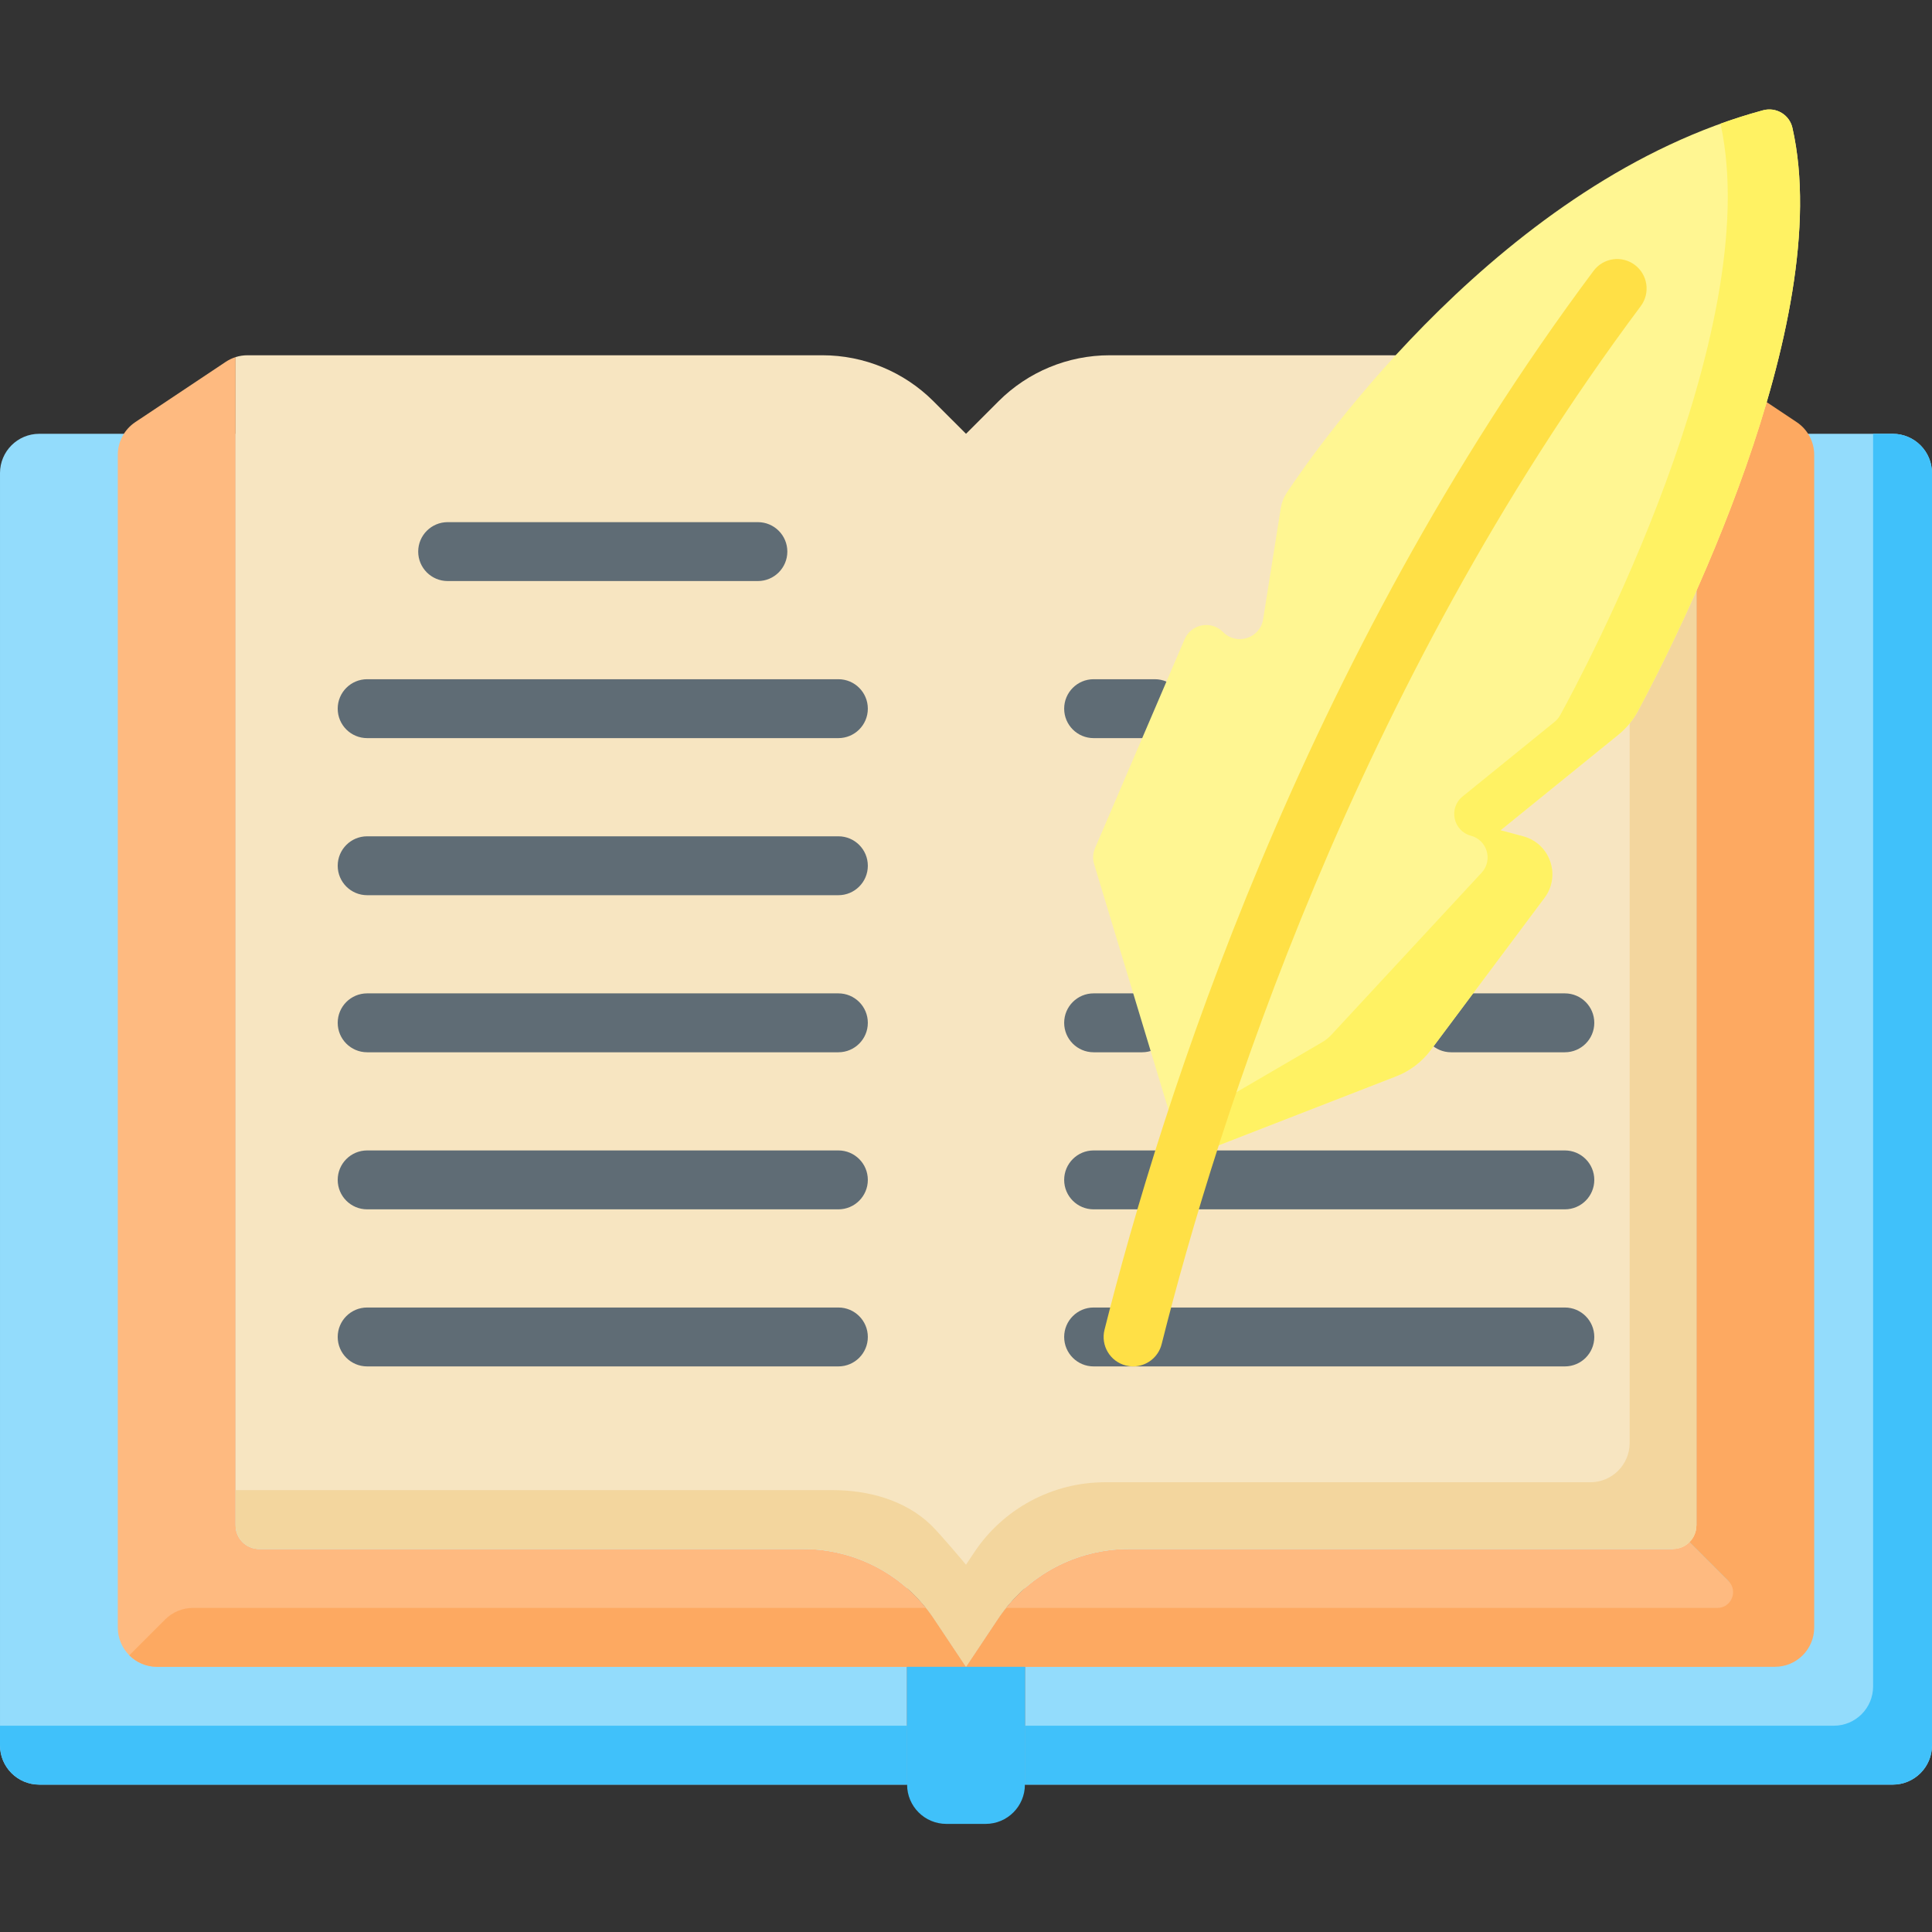
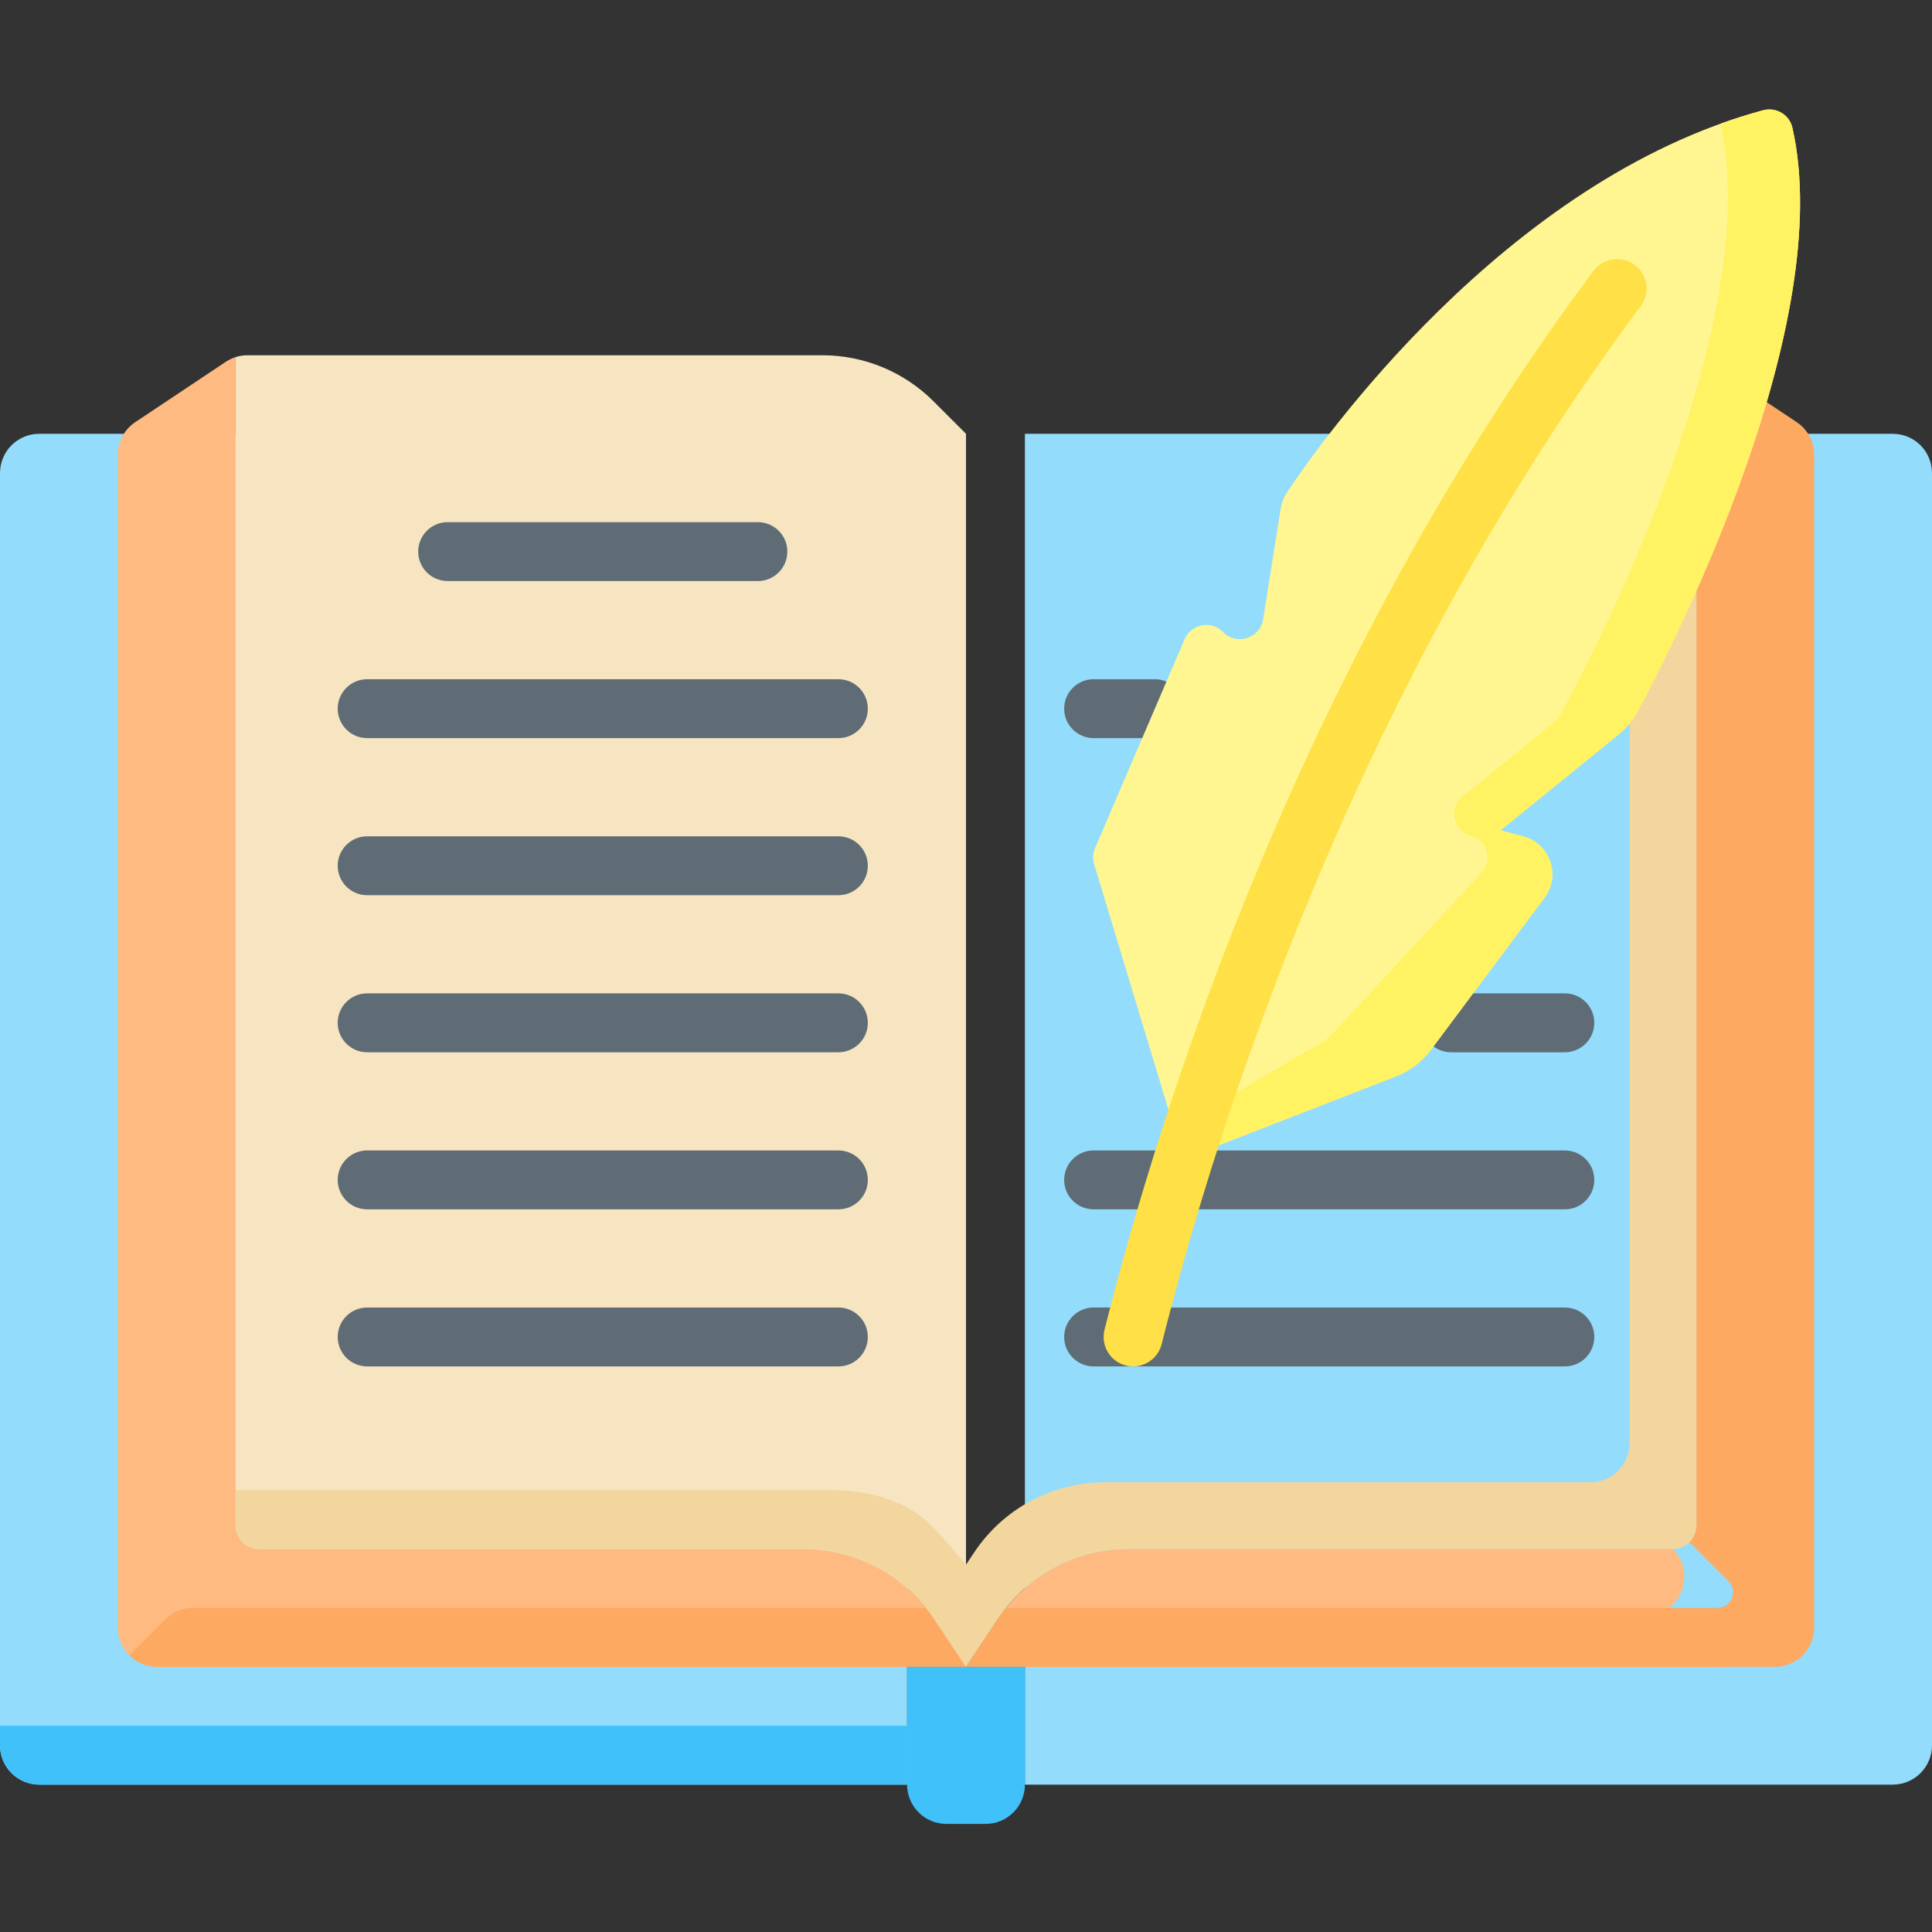
<svg xmlns="http://www.w3.org/2000/svg" height="512pt" viewBox="0 -29 512 512" width="512pt">
  <rect x="0" y="-29" width="512" height="512" fill="#333333" stroke="none" />
  <path d="m240.391 85.961h-229.984c-5.746 0-10.406 4.656-10.406 10.406v337.172c0 5.746 4.66 10.406 10.406 10.406h229.984zm0 0" fill="#93dcfc" />
  <path d="m10.406 443.945h229.984v-15.609h-240.391v5.199c0 5.75 4.66 10.41 10.406 10.41zm0 0" fill="#40c1fa" />
  <path d="m271.609 85.961h229.984c5.746 0 10.406 4.656 10.406 10.406v337.172c0 5.746-4.66 10.406-10.406 10.406h-229.984zm0 0" fill="#93dcfc" />
-   <path d="m496.391 85.961v331.965c0 5.75-4.66 10.406-10.406 10.406h-214.375v15.609h229.984c5.746 0 10.406-4.656 10.406-10.406v-337.168c0-5.746-4.66-10.406-10.406-10.406zm0 0" fill="#40c1fa" />
  <path d="m256 412.723h-214.375c-5.742 0-10.406-4.66-10.406-10.406v-310.789c0-3.477 1.738-6.723 4.633-8.66l23.965-15.973c.812-.539 1.695-.969 2.621-1.258v309.625c0 3.445 2.801 6.242 6.246 6.242h144.223c13.926 0 26.922 6.953 34.633 18.535zm0 0" fill="#feba80" />
  <path d="m247.543 400.039c-.371-.559-.77-1.098-1.164-1.637-.328-.434-.66-.863-1-1.289h-194.238c-2.762 0-5.406 1.098-7.359 3.047l-9.516 9.516c1.883 1.883 4.488 3.047 7.359 3.047h214.375zm0 0" fill="#fda961" />
-   <path d="m455.656 412.723h-199.656l8.457-12.684c7.719-11.578 20.715-18.535 34.633-18.535h144.227l3.141-3.105 16.559 16.562c6.555 6.555 1.914 17.762-7.359 17.762zm0 0" fill="#feba80" />
+   <path d="m455.656 412.723h-199.656l8.457-12.684c7.719-11.578 20.715-18.535 34.633-18.535h144.227c6.555 6.555 1.914 17.762-7.359 17.762zm0 0" fill="#feba80" />
  <path d="m449.562 65.148v310.113l-3.109 3.137 11.609 11.609c2.625 2.621.766 7.105-2.941 7.105h-188.5c-.758.945-1.488 1.91-2.164 2.926l-8.457 12.684h214.375c5.746 0 10.406-4.656 10.406-10.406v-310.785c0-3.48-1.742-6.73-4.637-8.66zm0 0" fill="#fda961" />
  <path d="m261.203 454.352h-10.406c-5.746 0-10.406-4.66-10.406-10.406v-31.223h31.219v31.223c0 5.746-4.66 10.406-10.406 10.406zm0 0" fill="#40c1fa" />
  <path d="m256 85.961v326.762l-8.461-12.684c-7.711-11.582-20.707-18.535-34.633-18.535h-144.223c-3.445 0-6.246-2.801-6.246-6.242v-309.625c1.012-.324 2.074-.488 3.156-.488h152.348c11.043 0 21.625 4.379 29.441 12.195zm0 0" fill="#f7e5c1" />
  <path d="m220.586 365.895h-158.148v9.367c0 3.449 2.797 6.242 6.246 6.242h144.227c13.918 0 26.914 6.957 34.637 18.535l8.453 12.684v-27.055s-6.84-8.203-9.41-10.652c-6.848-6.516-16.555-9.121-26.004-9.121zm0 0" fill="#f3d69e" />
-   <path d="m256 412.723 8.457-12.684c7.719-11.578 20.715-18.535 34.633-18.535h144.227c3.449 0 6.246-2.797 6.246-6.242v-310.113h-155.508c-11.039 0-21.629 4.383-29.434 12.191l-8.621 8.621zm0 0" fill="#f7e5c1" />
  <path d="m431.871 65.148v288.258c0 5.746-4.66 10.406-10.406 10.406h-128.617c-13.918 0-26.914 6.957-34.637 18.535l-2.211 3.32v27.059l8.457-12.688c7.719-11.578 20.715-18.535 34.633-18.535h144.227c3.449 0 6.246-2.793 6.246-6.242v-310.113zm0 0" fill="#f3d69e" />
  <g fill="#5f6c75">
-     <path d="m302.672 249.863h-12.852c-4.309 0-7.805-3.496-7.805-7.805 0-4.312 3.496-7.805 7.805-7.805h12.852c4.312 0 7.805 3.492 7.805 7.805 0 4.309-3.492 7.805-7.805 7.805zm0 0" />
    <path d="m200.848 124.984h-82.211c-4.312 0-7.809-3.492-7.809-7.805 0-4.309 3.496-7.805 7.809-7.805h82.211c4.309 0 7.805 3.492 7.805 7.805-.004 4.309-3.496 7.805-7.805 7.805zm0 0" />
    <path d="m222.18 166.609h-124.879c-4.312 0-7.805-3.492-7.805-7.805 0-4.309 3.492-7.805 7.805-7.805h124.879c4.309 0 7.805 3.496 7.805 7.805 0 4.312-3.496 7.805-7.805 7.805zm0 0" />
    <path d="m222.18 208.238h-124.879c-4.312 0-7.805-3.496-7.805-7.805 0-4.312 3.492-7.805 7.805-7.805h124.879c4.309 0 7.805 3.492 7.805 7.805 0 4.309-3.496 7.805-7.805 7.805zm0 0" />
    <path d="m222.18 249.863h-124.879c-4.312 0-7.805-3.496-7.805-7.805 0-4.312 3.492-7.805 7.805-7.805h124.879c4.309 0 7.805 3.492 7.805 7.805 0 4.309-3.496 7.805-7.805 7.805zm0 0" />
    <path d="m222.18 291.488h-124.879c-4.312 0-7.805-3.492-7.805-7.805 0-4.309 3.492-7.805 7.805-7.805h124.879c4.309 0 7.805 3.492 7.805 7.805 0 4.309-3.496 7.805-7.805 7.805zm0 0" />
    <path d="m222.18 333.113h-124.879c-4.312 0-7.805-3.492-7.805-7.805 0-4.309 3.492-7.805 7.805-7.805h124.879c4.309 0 7.805 3.496 7.805 7.805 0 4.312-3.496 7.805-7.805 7.805zm0 0" />
    <path d="m306.035 166.609h-16.215c-4.309 0-7.805-3.492-7.805-7.805 0-4.309 3.496-7.805 7.805-7.805h16.215c4.312 0 7.805 3.496 7.805 7.805 0 4.312-3.492 7.805-7.805 7.805zm0 0" />
    <path d="m414.699 249.863h-30.148c-4.309 0-7.805-3.496-7.805-7.805 0-4.312 3.496-7.805 7.805-7.805h30.148c4.312 0 7.805 3.492 7.805 7.805 0 4.309-3.492 7.805-7.805 7.805zm0 0" />
    <path d="m414.699 291.488h-124.879c-4.309 0-7.805-3.492-7.805-7.805 0-4.309 3.496-7.805 7.805-7.805h124.879c4.312 0 7.805 3.492 7.805 7.805 0 4.309-3.492 7.805-7.805 7.805zm0 0" />
    <path d="m414.699 333.113h-124.879c-4.309 0-7.805-3.492-7.805-7.805 0-4.309 3.496-7.805 7.805-7.805h124.879c4.312 0 7.805 3.496 7.805 7.805 0 4.312-3.492 7.805-7.805 7.805zm0 0" />
  </g>
  <path d="m313.602 278.164 56.43-21.945c3.633-1.414 6.797-3.82 9.129-6.941l30.156-40.355c4.406-5.898 1.461-14.383-5.648-16.285l-6.008-1.605 31.184-25.293c2.145-1.738 3.922-3.883 5.227-6.32 9.977-18.621 52.684-102.578 40.941-154.531-.789-3.496-4.324-5.598-7.785-4.664-68.633 18.492-117.855 88.758-126.211 101.336-.824 1.242-1.371 2.645-1.605 4.121l-4.668 29.422c-.801 5.035-6.977 7.043-10.582 3.434l-.082-.082c-3.125-3.121-8.414-2.102-10.152 1.957l-23.73 55.344c-.578 1.348-.664 2.859-.238 4.266zm0 0" fill="#fff692" />
  <path d="m467.227.223c-3.82 1.031-7.578 2.227-11.273 3.555 12.102 55.27-36.668 146.168-42.508 156.777-.371.676-.863 1.262-1.461 1.746l-24.395 19.785c-3.781 3.066-2.488 9.129 2.215 10.387 4.34 1.16 5.887 6.52 2.832 9.812l-39.844 42.988c-.699.75-1.504 1.395-2.391 1.914l-39.246 22.898 2.445 8.078 56.43-21.945c3.633-1.414 6.797-3.82 9.129-6.941l30.156-40.355c4.406-5.898 1.461-14.383-5.648-16.285l-6.008-1.605 31.184-25.293c2.145-1.738 3.922-3.883 5.227-6.32 9.977-18.621 52.684-102.578 40.941-154.531-.789-3.496-4.324-5.598-7.785-4.664zm0 0" fill="#fff263" />
  <path d="m300.285 333.117c-.633 0-1.27-.078-1.91-.238-4.18-1.051-6.719-5.293-5.668-9.473 15.164-60.309 52.16-176.961 129.602-280.625 2.578-3.453 7.473-4.164 10.926-1.582 3.453 2.578 4.16 7.473 1.582 10.926-75.816 101.484-112.094 215.914-126.969 275.09-.891 3.539-4.07 5.902-7.562 5.902zm0 0" fill="#ffe046" />
</svg>